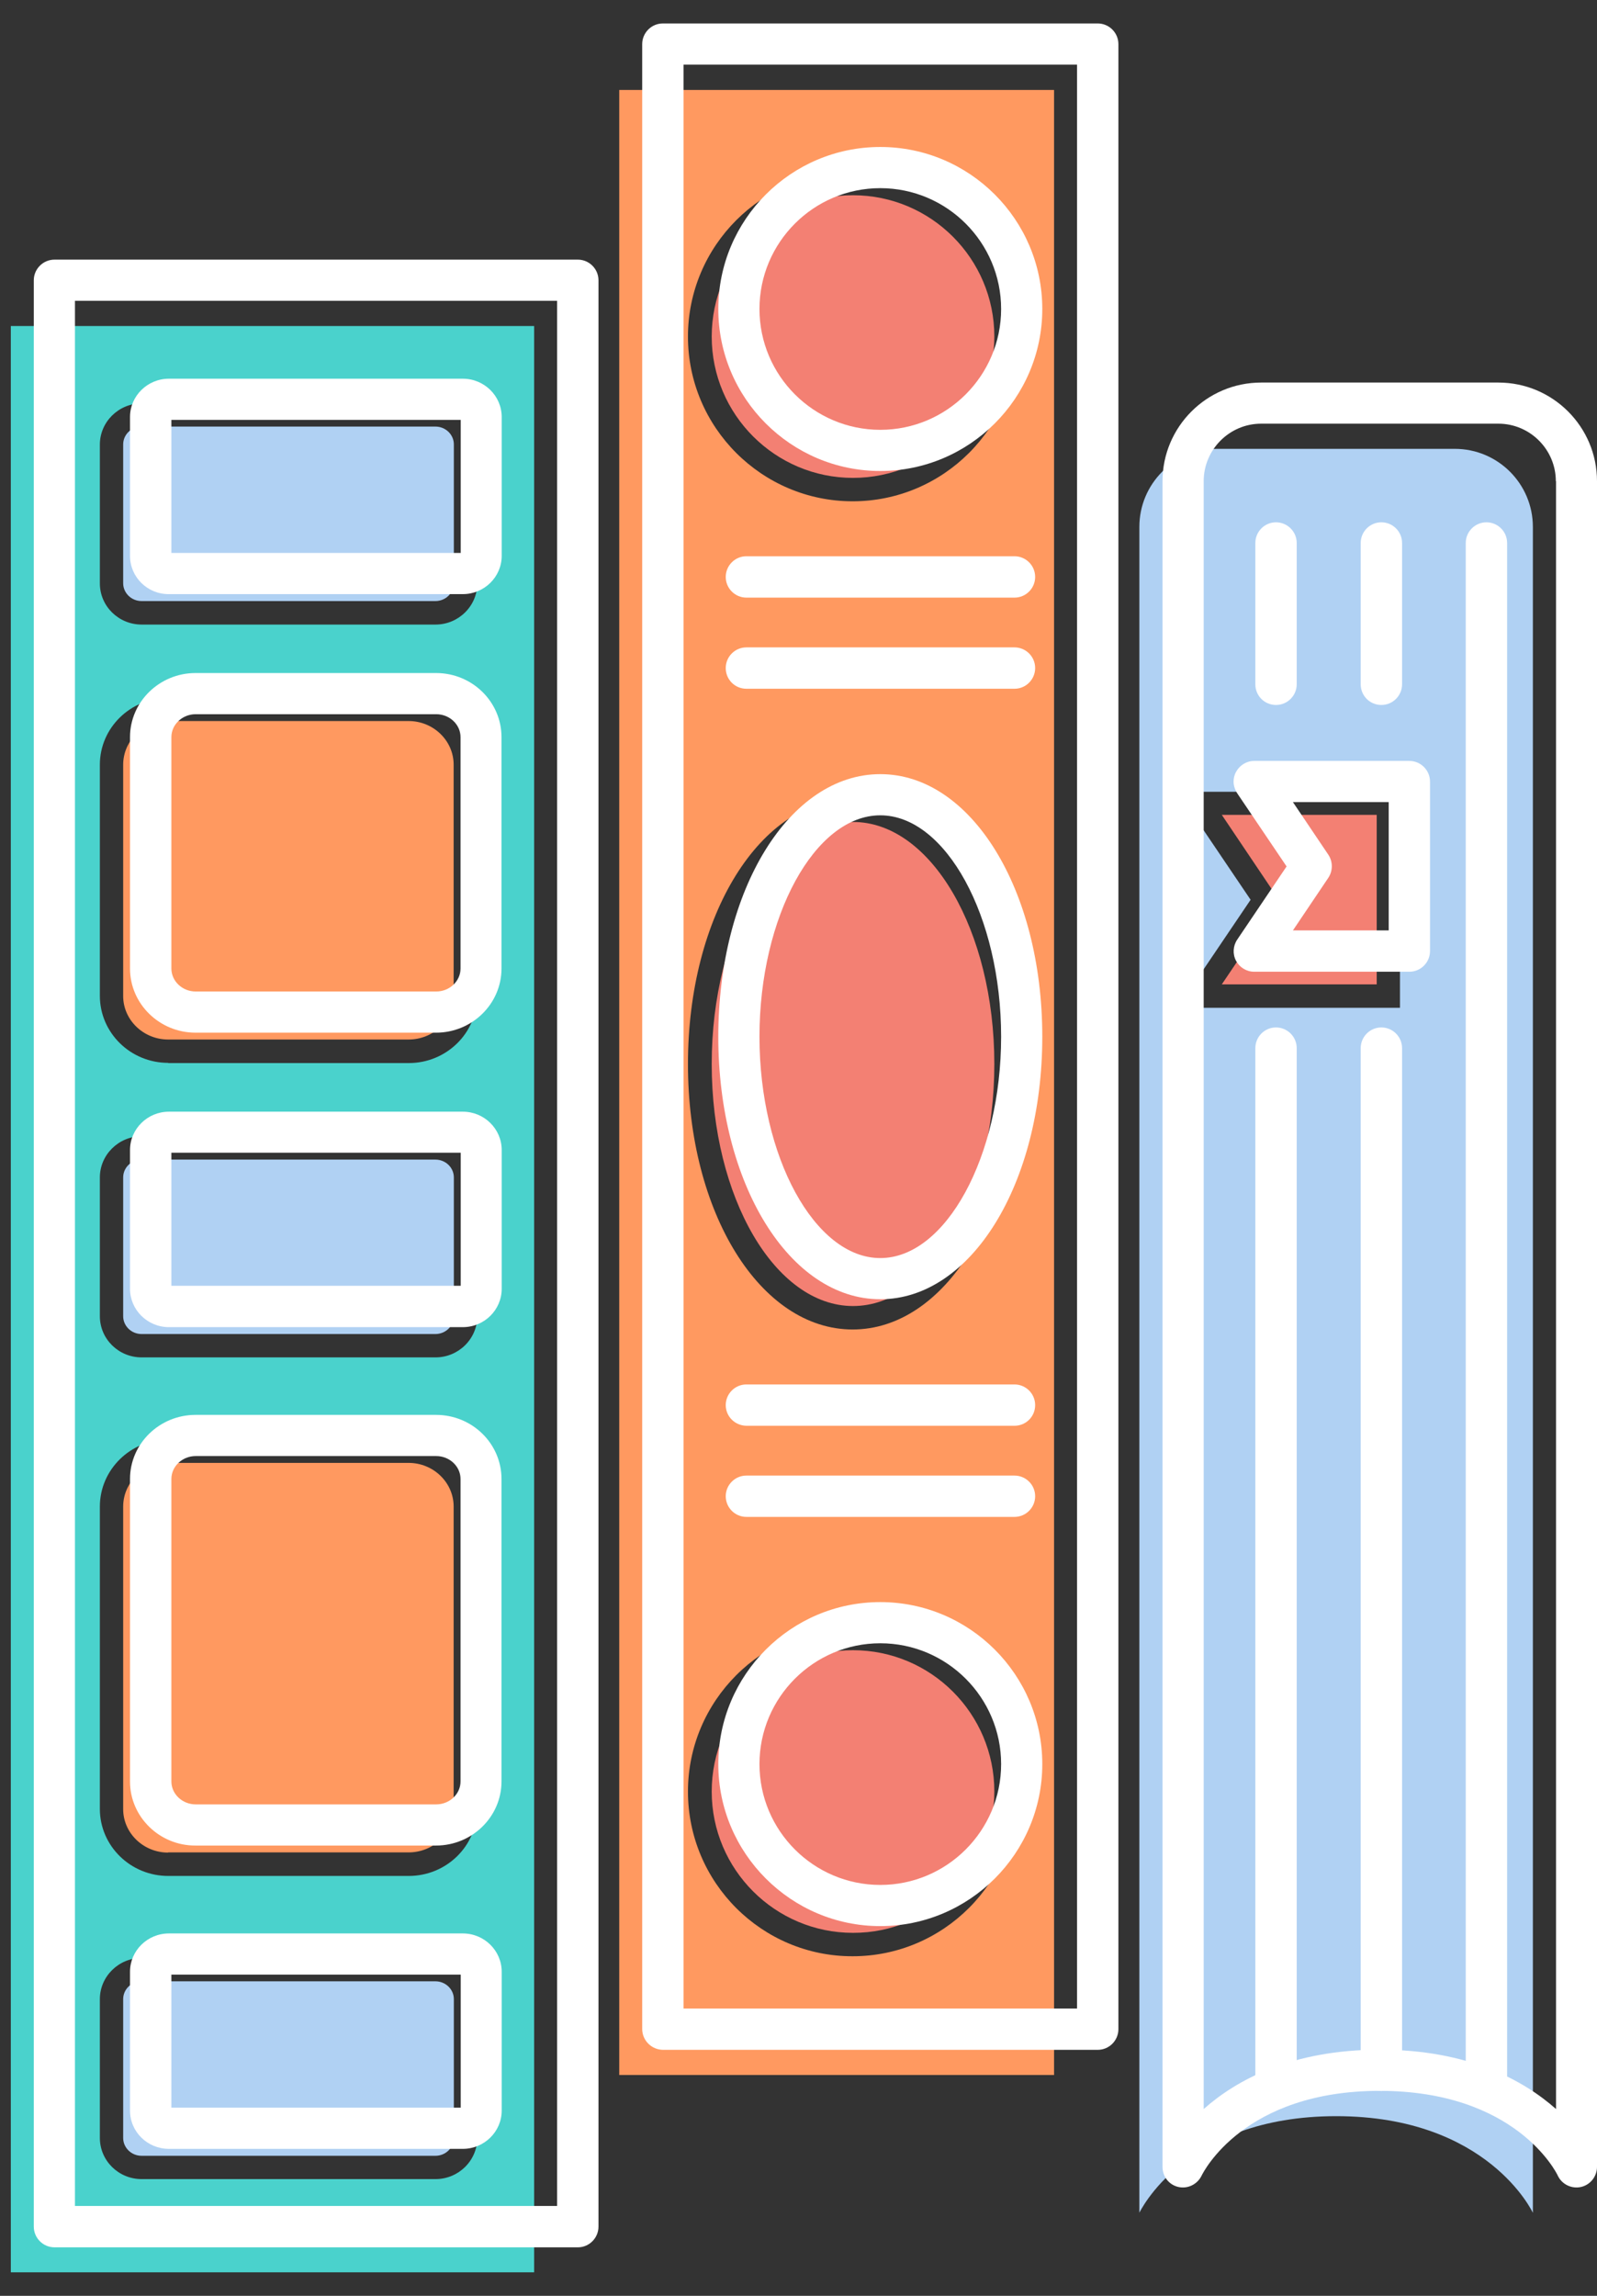
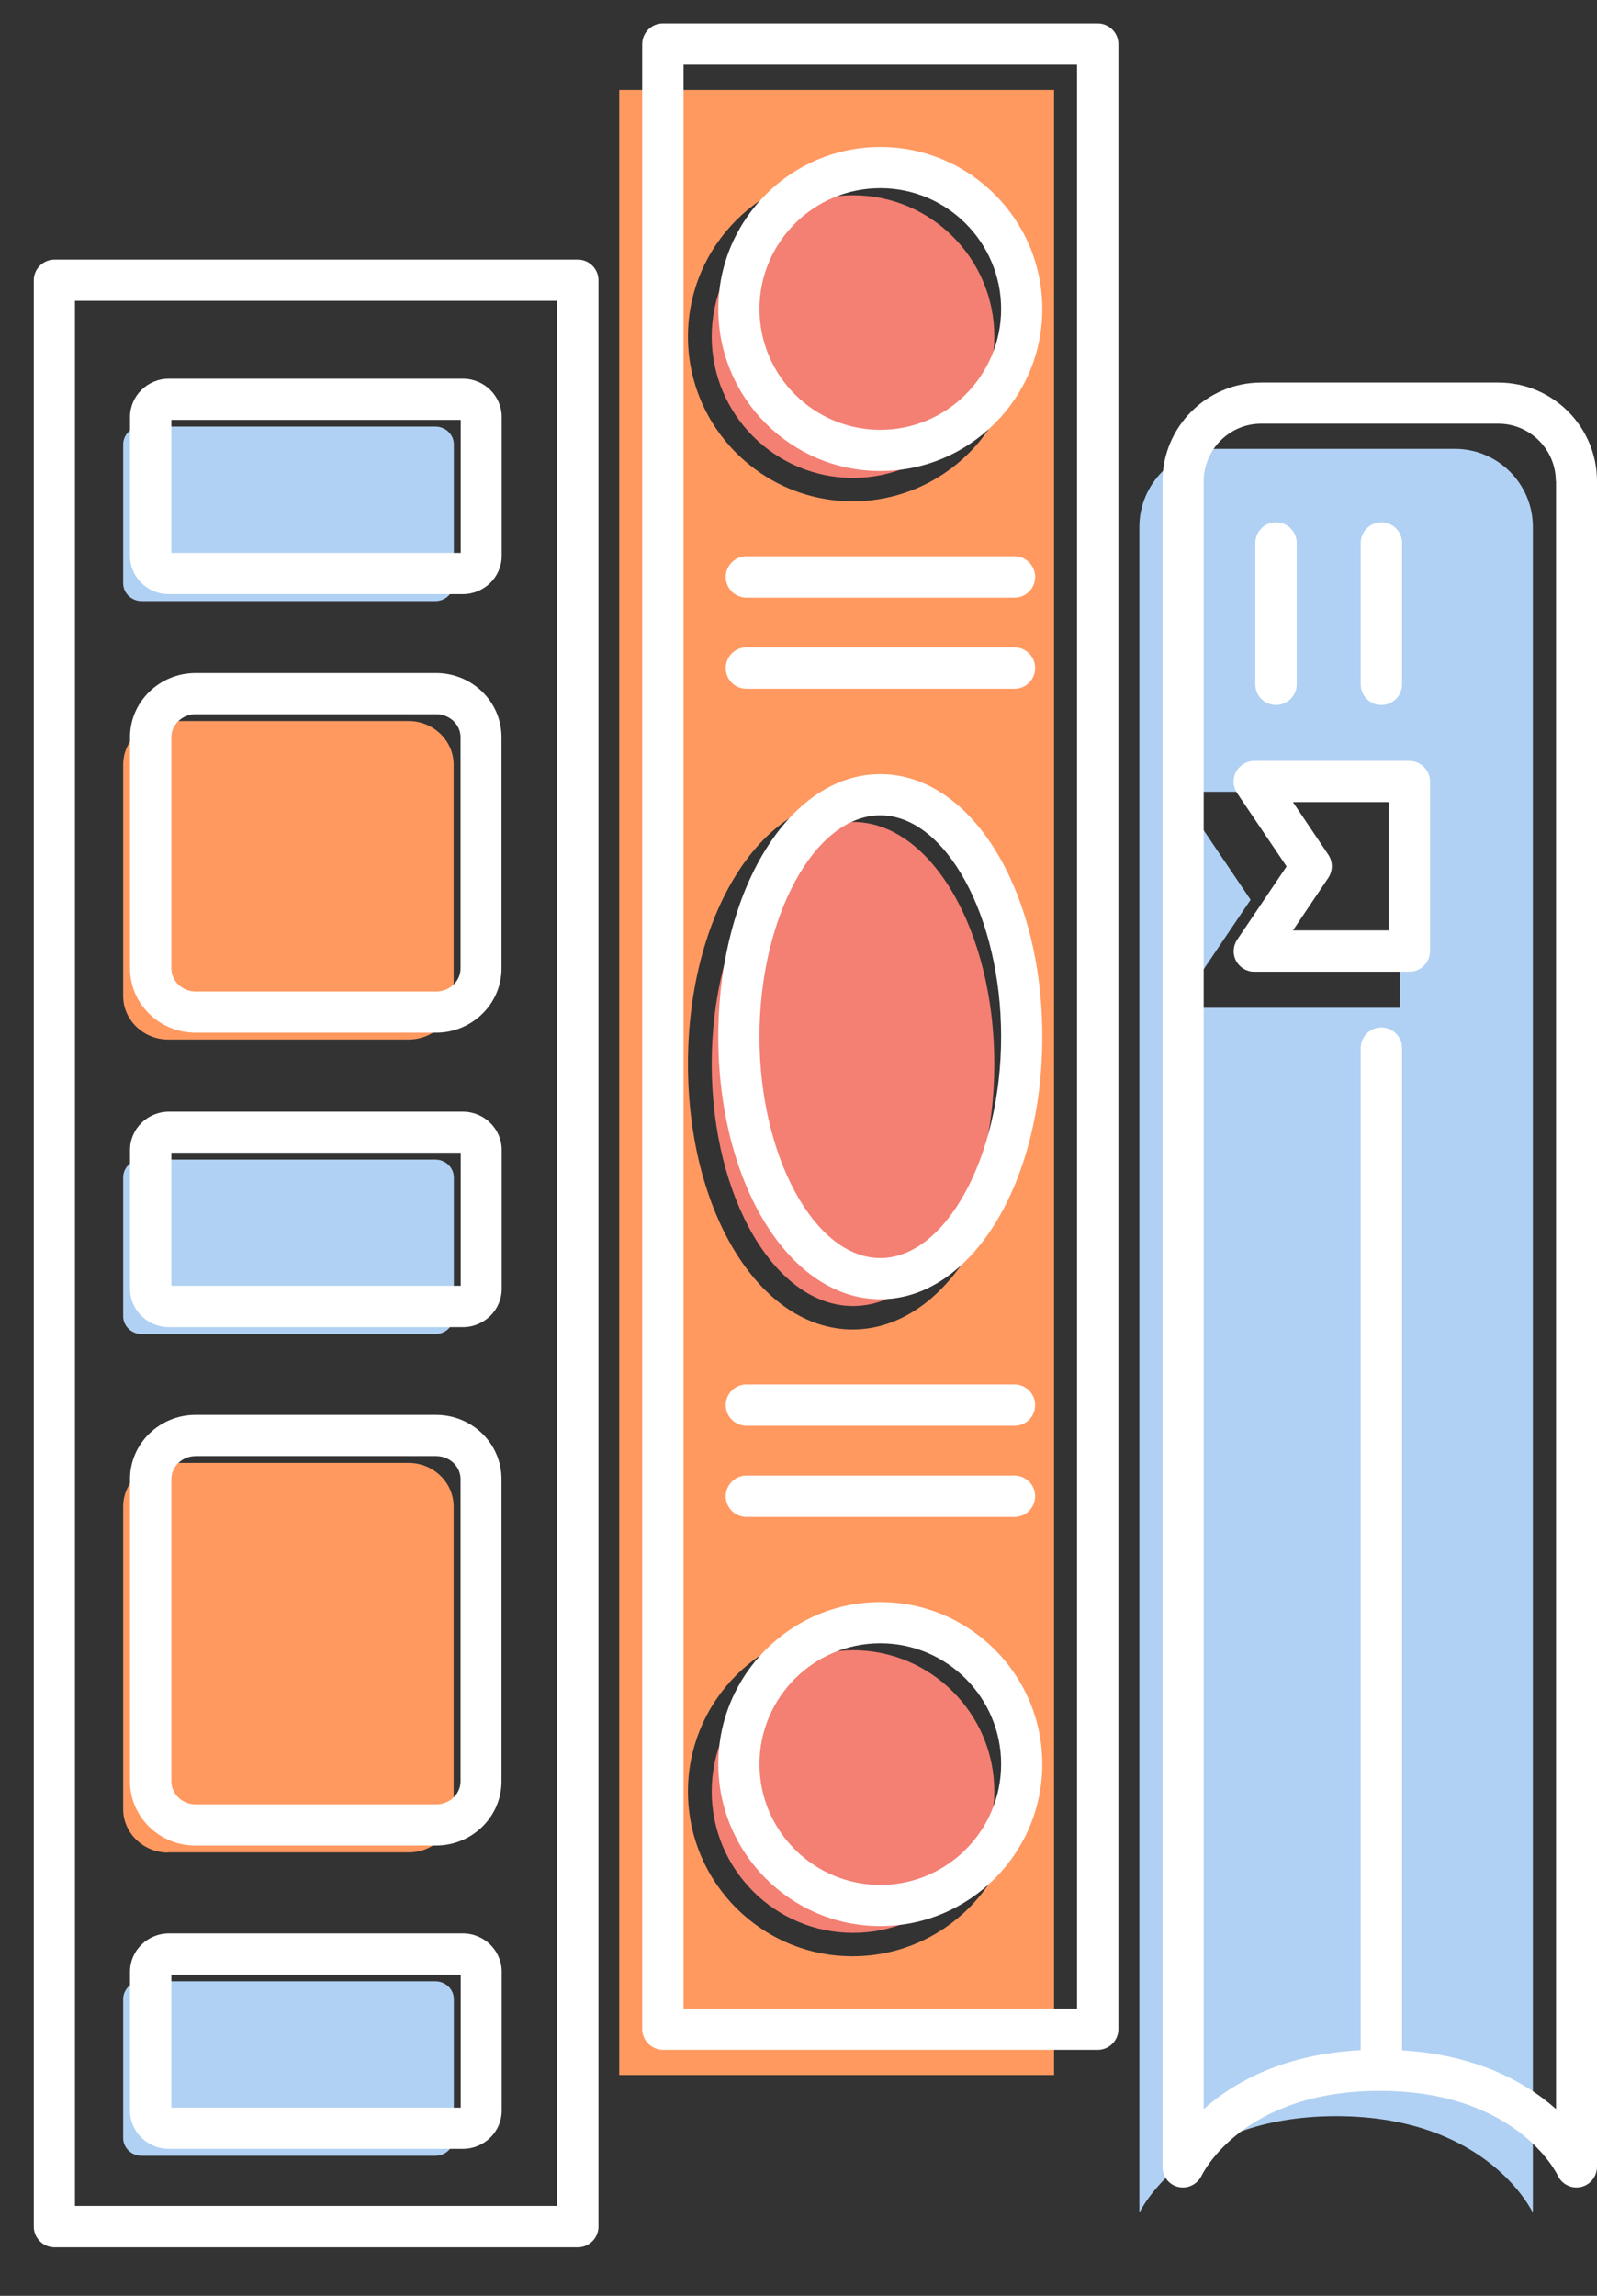
<svg xmlns="http://www.w3.org/2000/svg" width="32" height="46" viewBox="0 0 32 46" fill="none">
  <rect x="0" y="0" width="32" height="46" fill="#333333" stroke="none" />
  <path d="M26.774 42.4C29.821 42.4 30.715 44.337 30.715 44.337L30.715 10.558C30.715 9.695 30.016 8.993 29.149 8.993L24.395 8.993C23.532 8.993 22.83 9.691 22.83 10.558L22.83 44.334C22.834 44.337 23.728 42.4 26.774 42.4ZM23.597 20.192L25.059 18.028L23.597 15.864L28.052 15.864L28.052 20.192L23.597 20.192Z" fill="#B0D1F3" />
  <path d="M23.294 43.416L23.294 9.641C23.294 8.551 24.181 7.665 25.27 7.665L30.024 7.665C31.114 7.665 32 8.551 32 9.641L32 43.416C32 43.608 31.866 43.777 31.678 43.819C31.49 43.861 31.294 43.765 31.213 43.589C31.183 43.523 30.366 41.893 27.645 41.893C24.925 41.893 24.111 43.523 24.077 43.592C23.993 43.765 23.801 43.861 23.613 43.819C23.425 43.777 23.294 43.612 23.294 43.416ZM31.175 9.641C31.175 9.007 30.657 8.489 30.024 8.489L25.27 8.489C24.637 8.489 24.119 9.007 24.119 9.641L24.119 42.257C24.768 41.682 25.873 41.068 27.649 41.068C29.422 41.068 30.53 41.682 31.179 42.257L31.179 9.641L31.175 9.641Z" fill="white" />
-   <path d="M10.703 6.532L0.217 6.532L0.217 45.529L10.703 45.529L10.703 6.532ZM2.838 12.514C2.377 12.514 2.001 12.146 2.001 11.689L2.001 8.907C2.001 8.454 2.377 8.082 2.838 8.082L8.727 8.082C9.188 8.082 9.564 8.451 9.564 8.907L9.564 11.689C9.564 12.142 9.188 12.514 8.727 12.514L2.838 12.514ZM3.371 21.296C2.615 21.296 2.001 20.694 2.001 19.953L2.001 15.322C2.001 14.582 2.615 13.983 3.371 13.983L8.19 13.983C8.946 13.983 9.56 14.586 9.56 15.322L9.56 19.957C9.56 20.698 8.946 21.3 8.19 21.3L3.371 21.3L3.371 21.296ZM2.838 27.197C2.377 27.197 2.001 26.829 2.001 26.372L2.001 23.591C2.001 23.138 2.377 22.766 2.838 22.766L8.727 22.766C9.188 22.766 9.564 23.134 9.564 23.591L9.564 26.372C9.564 26.825 9.188 27.197 8.727 27.197L2.838 27.197ZM3.371 37.587C2.615 37.587 2.001 36.985 2.001 36.245L2.001 30.186C2.001 29.446 2.615 28.843 3.371 28.843L8.19 28.843C8.946 28.843 9.56 29.446 9.56 30.186L9.56 36.245C9.56 36.985 8.946 37.587 8.19 37.587L3.371 37.587ZM2.838 43.661C2.377 43.661 2.001 43.293 2.001 42.836L2.001 40.054C2.001 39.602 2.377 39.23 2.838 39.23L8.727 39.23C9.188 39.23 9.564 39.598 9.564 40.054L9.564 42.836C9.564 43.289 9.188 43.661 8.727 43.661L2.838 43.661Z" fill="#4AD2CC" />
  <path d="M0.677 44.613L0.677 5.616C0.677 5.39 0.862 5.202 1.092 5.202L11.578 5.202C11.804 5.202 11.992 5.386 11.992 5.616L11.992 44.613C11.992 44.84 11.808 45.028 11.578 45.028L1.092 45.028C0.862 45.028 0.677 44.84 0.677 44.613ZM1.502 6.027L1.502 44.199L11.163 44.199L11.163 6.027L1.502 6.027Z" fill="white" />
  <path d="M2.836 12.043C2.633 12.043 2.468 11.881 2.468 11.686L2.468 8.904C2.468 8.708 2.633 8.547 2.836 8.547L8.725 8.547C8.929 8.547 9.094 8.708 9.094 8.904L9.094 11.686C9.094 11.881 8.929 12.043 8.725 12.043L2.836 12.043Z" fill="#B0D1F3" />
  <path d="M2.605 11.137L2.605 8.355C2.605 7.933 2.955 7.588 3.384 7.588L9.274 7.588C9.704 7.588 10.053 7.933 10.053 8.355L10.053 11.137C10.053 11.559 9.704 11.904 9.274 11.904L3.384 11.904C2.955 11.908 2.605 11.563 2.605 11.137ZM3.434 8.413L3.434 11.079L9.232 11.079L9.232 8.413L3.434 8.413Z" fill="white" />
  <path d="M3.369 20.828C2.874 20.828 2.468 20.436 2.468 19.957L2.468 15.322C2.468 14.842 2.87 14.447 3.369 14.447L8.188 14.447C8.683 14.447 9.09 14.839 9.09 15.322L9.09 19.957C9.09 20.436 8.687 20.828 8.188 20.828L3.369 20.828Z" fill="#FF9960" />
  <path d="M2.605 19.405L2.605 14.77C2.605 14.061 3.196 13.485 3.918 13.485L8.737 13.485C9.462 13.485 10.049 14.061 10.049 14.77L10.049 19.405C10.049 20.115 9.458 20.691 8.737 20.691L3.918 20.691C3.196 20.691 2.605 20.115 2.605 19.405ZM9.228 14.77C9.228 14.517 9.009 14.31 8.74 14.31L3.921 14.31C3.653 14.31 3.434 14.517 3.434 14.77L3.434 19.405C3.434 19.659 3.653 19.866 3.921 19.866L8.74 19.866C9.009 19.866 9.228 19.659 9.228 19.405L9.228 14.77Z" fill="white" />
  <path d="M2.836 26.729C2.633 26.729 2.468 26.568 2.468 26.372L2.468 23.591C2.468 23.395 2.633 23.234 2.836 23.234L8.725 23.234C8.929 23.234 9.094 23.395 9.094 23.591L9.094 26.372C9.094 26.568 8.929 26.729 8.725 26.729L2.836 26.729Z" fill="#B0D1F3" />
  <path d="M2.605 25.823L2.605 23.042C2.605 22.62 2.955 22.274 3.384 22.274L9.274 22.274C9.704 22.274 10.053 22.62 10.053 23.042L10.053 25.823C10.053 26.245 9.704 26.591 9.274 26.591L3.384 26.591C2.955 26.591 2.605 26.245 2.605 25.823ZM3.434 23.096L3.434 25.762L9.232 25.762L9.232 23.096L3.434 23.096Z" fill="white" />
  <path d="M3.369 37.119C2.874 37.119 2.468 36.728 2.468 36.248L2.468 30.186C2.468 29.706 2.87 29.311 3.369 29.311L8.188 29.311C8.683 29.311 9.09 29.703 9.09 30.186L9.09 36.244C9.09 36.724 8.687 37.115 8.188 37.115L3.369 37.115L3.369 37.119Z" fill="#FF9960" />
  <path d="M2.605 35.696L2.605 29.634C2.605 28.924 3.196 28.349 3.918 28.349L8.737 28.349C9.462 28.349 10.049 28.924 10.049 29.634L10.049 35.693C10.049 36.402 9.458 36.978 8.737 36.978L3.918 36.978C3.196 36.982 2.605 36.402 2.605 35.696ZM9.228 29.634C9.228 29.381 9.009 29.174 8.74 29.174L3.921 29.174C3.653 29.174 3.434 29.381 3.434 29.634L3.434 35.693C3.434 35.946 3.653 36.153 3.921 36.153L8.74 36.153C9.009 36.153 9.228 35.946 9.228 35.693L9.228 29.634Z" fill="white" />
  <path d="M2.836 43.194C2.633 43.194 2.468 43.032 2.468 42.837L2.468 40.055C2.468 39.859 2.633 39.698 2.836 39.698L8.725 39.698C8.929 39.698 9.094 39.859 9.094 40.055L9.094 42.837C9.094 43.032 8.929 43.194 8.725 43.194L2.836 43.194Z" fill="#B0D1F3" />
  <path d="M2.605 42.288L2.605 39.506C2.605 39.084 2.955 38.739 3.384 38.739L9.274 38.739C9.704 38.739 10.053 39.084 10.053 39.506L10.053 42.288C10.053 42.71 9.704 43.055 9.274 43.055L3.384 43.055C2.955 43.055 2.605 42.714 2.605 42.288ZM3.434 39.564L3.434 42.23L9.232 42.23L9.232 39.564L3.434 39.564Z" fill="white" />
-   <path d="M24.482 19.723L25.625 18.027L24.482 16.327L27.586 16.327L27.586 19.723L24.482 19.723Z" fill="#F38073" />
  <path d="M24.718 15.661C24.718 15.595 24.733 15.526 24.768 15.465C24.84 15.331 24.979 15.246 25.132 15.246L28.24 15.246C28.466 15.246 28.654 15.43 28.654 15.661L28.654 19.056C28.654 19.282 28.47 19.47 28.24 19.47L25.132 19.47C24.979 19.47 24.84 19.386 24.768 19.252C24.695 19.117 24.706 18.952 24.791 18.826L25.78 17.36L24.791 15.895C24.745 15.822 24.718 15.741 24.718 15.661ZM27.826 16.071L25.907 16.071L26.617 17.126C26.709 17.264 26.709 17.448 26.617 17.587L25.907 18.642L27.826 18.642L27.826 16.071Z" fill="white" />
-   <path d="M29.37 41.796L29.37 10.879C29.37 10.653 29.555 10.465 29.785 10.465C30.011 10.465 30.199 10.649 30.199 10.879L30.199 41.792C30.199 42.019 30.015 42.206 29.785 42.206C29.558 42.206 29.37 42.022 29.37 41.796Z" fill="white" />
  <path d="M27.265 13.71L27.265 10.879C27.265 10.653 27.449 10.465 27.679 10.465C27.906 10.465 28.094 10.649 28.094 10.879L28.094 13.71C28.094 13.937 27.91 14.125 27.679 14.125C27.449 14.125 27.265 13.941 27.265 13.71Z" fill="white" />
  <path d="M27.265 41.482L27.265 21.001C27.265 20.774 27.449 20.586 27.679 20.586C27.906 20.586 28.094 20.771 28.094 21.001L28.094 41.482C28.094 41.708 27.91 41.896 27.679 41.896C27.449 41.892 27.265 41.708 27.265 41.482Z" fill="white" />
-   <path d="M25.154 41.796L25.154 21.001C25.154 20.774 25.338 20.586 25.568 20.586C25.794 20.586 25.983 20.77 25.983 21.001L25.983 41.796C25.983 42.023 25.798 42.211 25.568 42.211C25.338 42.207 25.154 42.023 25.154 41.796Z" fill="white" />
  <path d="M25.154 13.711L25.154 10.879C25.154 10.653 25.338 10.465 25.568 10.465C25.794 10.465 25.983 10.649 25.983 10.879L25.983 13.711C25.983 13.937 25.798 14.125 25.568 14.125C25.338 14.125 25.154 13.941 25.154 13.711Z" fill="white" />
  <path d="M21.121 41.575L21.121 1.802L12.408 1.802L12.408 41.575L21.121 41.575ZM13.785 6.744C13.785 4.925 15.266 3.444 17.085 3.444C18.903 3.444 20.384 4.925 20.384 6.744C20.384 8.563 18.903 10.044 17.085 10.044C15.266 10.044 13.785 8.563 13.785 6.744ZM13.785 21.32C13.785 18.339 15.235 16.002 17.085 16.002C18.934 16.002 20.384 18.339 20.384 21.32C20.384 24.301 18.934 26.638 17.085 26.638C15.235 26.638 13.785 24.301 13.785 21.32ZM13.785 35.896C13.785 34.078 15.266 32.596 17.085 32.596C18.903 32.596 20.384 34.078 20.384 35.896C20.384 37.715 18.903 39.196 17.085 39.196C15.266 39.2 13.785 37.719 13.785 35.896Z" fill="#FF9960" />
  <path d="M12.868 40.653L12.868 0.885C12.868 0.658 13.052 0.47 13.282 0.47L21.996 0.47C22.222 0.47 22.41 0.654 22.41 0.885L22.41 40.657C22.41 40.883 22.226 41.071 21.996 41.071L13.282 41.071C13.056 41.068 12.868 40.883 12.868 40.653ZM13.697 1.295L13.697 40.243L21.581 40.243L21.581 1.295L13.697 1.295Z" fill="white" />
  <path d="M19.924 35.895C19.924 34.334 18.654 33.064 17.092 33.064C15.531 33.064 14.261 34.334 14.261 35.895C14.261 37.457 15.531 38.727 17.092 38.727C18.654 38.731 19.924 37.457 19.924 35.895Z" fill="#F38073" />
  <path d="M14.393 35.346C14.393 33.558 15.847 32.1 17.639 32.1C19.427 32.1 20.885 33.554 20.885 35.346C20.885 37.134 19.427 38.592 17.639 38.592C15.851 38.592 14.393 37.134 14.393 35.346ZM20.06 35.346C20.06 34.011 18.974 32.925 17.639 32.925C16.304 32.925 15.218 34.011 15.218 35.346C15.218 36.681 16.304 37.767 17.639 37.767C18.974 37.767 20.06 36.681 20.06 35.346Z" fill="white" />
  <path d="M19.924 6.743C19.924 5.182 18.654 3.912 17.092 3.912C15.531 3.912 14.261 5.182 14.261 6.743C14.261 8.305 15.531 9.575 17.092 9.575C18.654 9.575 19.924 8.305 19.924 6.743Z" fill="#F38073" />
  <path d="M14.393 6.191C14.393 4.403 15.847 2.945 17.639 2.945C19.427 2.945 20.885 4.399 20.885 6.191C20.885 7.979 19.427 9.437 17.639 9.437C15.851 9.437 14.393 7.983 14.393 6.191ZM20.06 6.191C20.06 4.856 18.974 3.77 17.639 3.77C16.304 3.77 15.218 4.856 15.218 6.191C15.218 7.526 16.304 8.612 17.639 8.612C18.974 8.612 20.06 7.526 20.06 6.191Z" fill="white" />
  <path d="M19.924 21.319C19.924 18.645 18.654 16.469 17.092 16.469C15.531 16.469 14.261 18.645 14.261 21.319C14.261 23.993 15.531 26.168 17.092 26.168C18.654 26.168 19.924 23.993 19.924 21.319Z" fill="#F38073" />
  <path d="M14.393 20.771C14.393 17.821 15.82 15.511 17.639 15.511C19.457 15.511 20.885 17.821 20.885 20.771C20.885 23.722 19.457 26.032 17.639 26.032C15.82 26.032 14.393 23.718 14.393 20.771ZM20.06 20.771C20.06 18.366 18.951 16.336 17.639 16.336C16.327 16.336 15.218 18.366 15.218 20.771C15.218 23.177 16.327 25.207 17.639 25.207C18.951 25.207 20.06 23.173 20.06 20.771Z" fill="white" />
  <path d="M14.542 11.56C14.542 11.333 14.726 11.145 14.956 11.145L20.328 11.145C20.554 11.145 20.742 11.329 20.742 11.56C20.742 11.786 20.558 11.974 20.328 11.974L14.956 11.974C14.726 11.974 14.542 11.786 14.542 11.56Z" fill="white" />
  <path d="M14.542 13.385C14.542 13.159 14.726 12.971 14.956 12.971L20.328 12.971C20.554 12.971 20.742 13.155 20.742 13.385C20.742 13.612 20.558 13.8 20.328 13.8L14.956 13.8C14.726 13.8 14.542 13.616 14.542 13.385Z" fill="white" />
  <path d="M14.542 28.153C14.542 27.927 14.726 27.739 14.956 27.739L20.328 27.739C20.554 27.739 20.742 27.923 20.742 28.153C20.742 28.383 20.558 28.567 20.328 28.567L14.956 28.567C14.726 28.564 14.542 28.38 14.542 28.153Z" fill="white" />
  <path d="M14.542 29.979C14.542 29.753 14.726 29.565 14.956 29.565L20.328 29.565C20.554 29.565 20.742 29.749 20.742 29.979C20.742 30.205 20.558 30.393 20.328 30.393L14.956 30.393C14.726 30.393 14.542 30.205 14.542 29.979Z" fill="white" />
</svg>